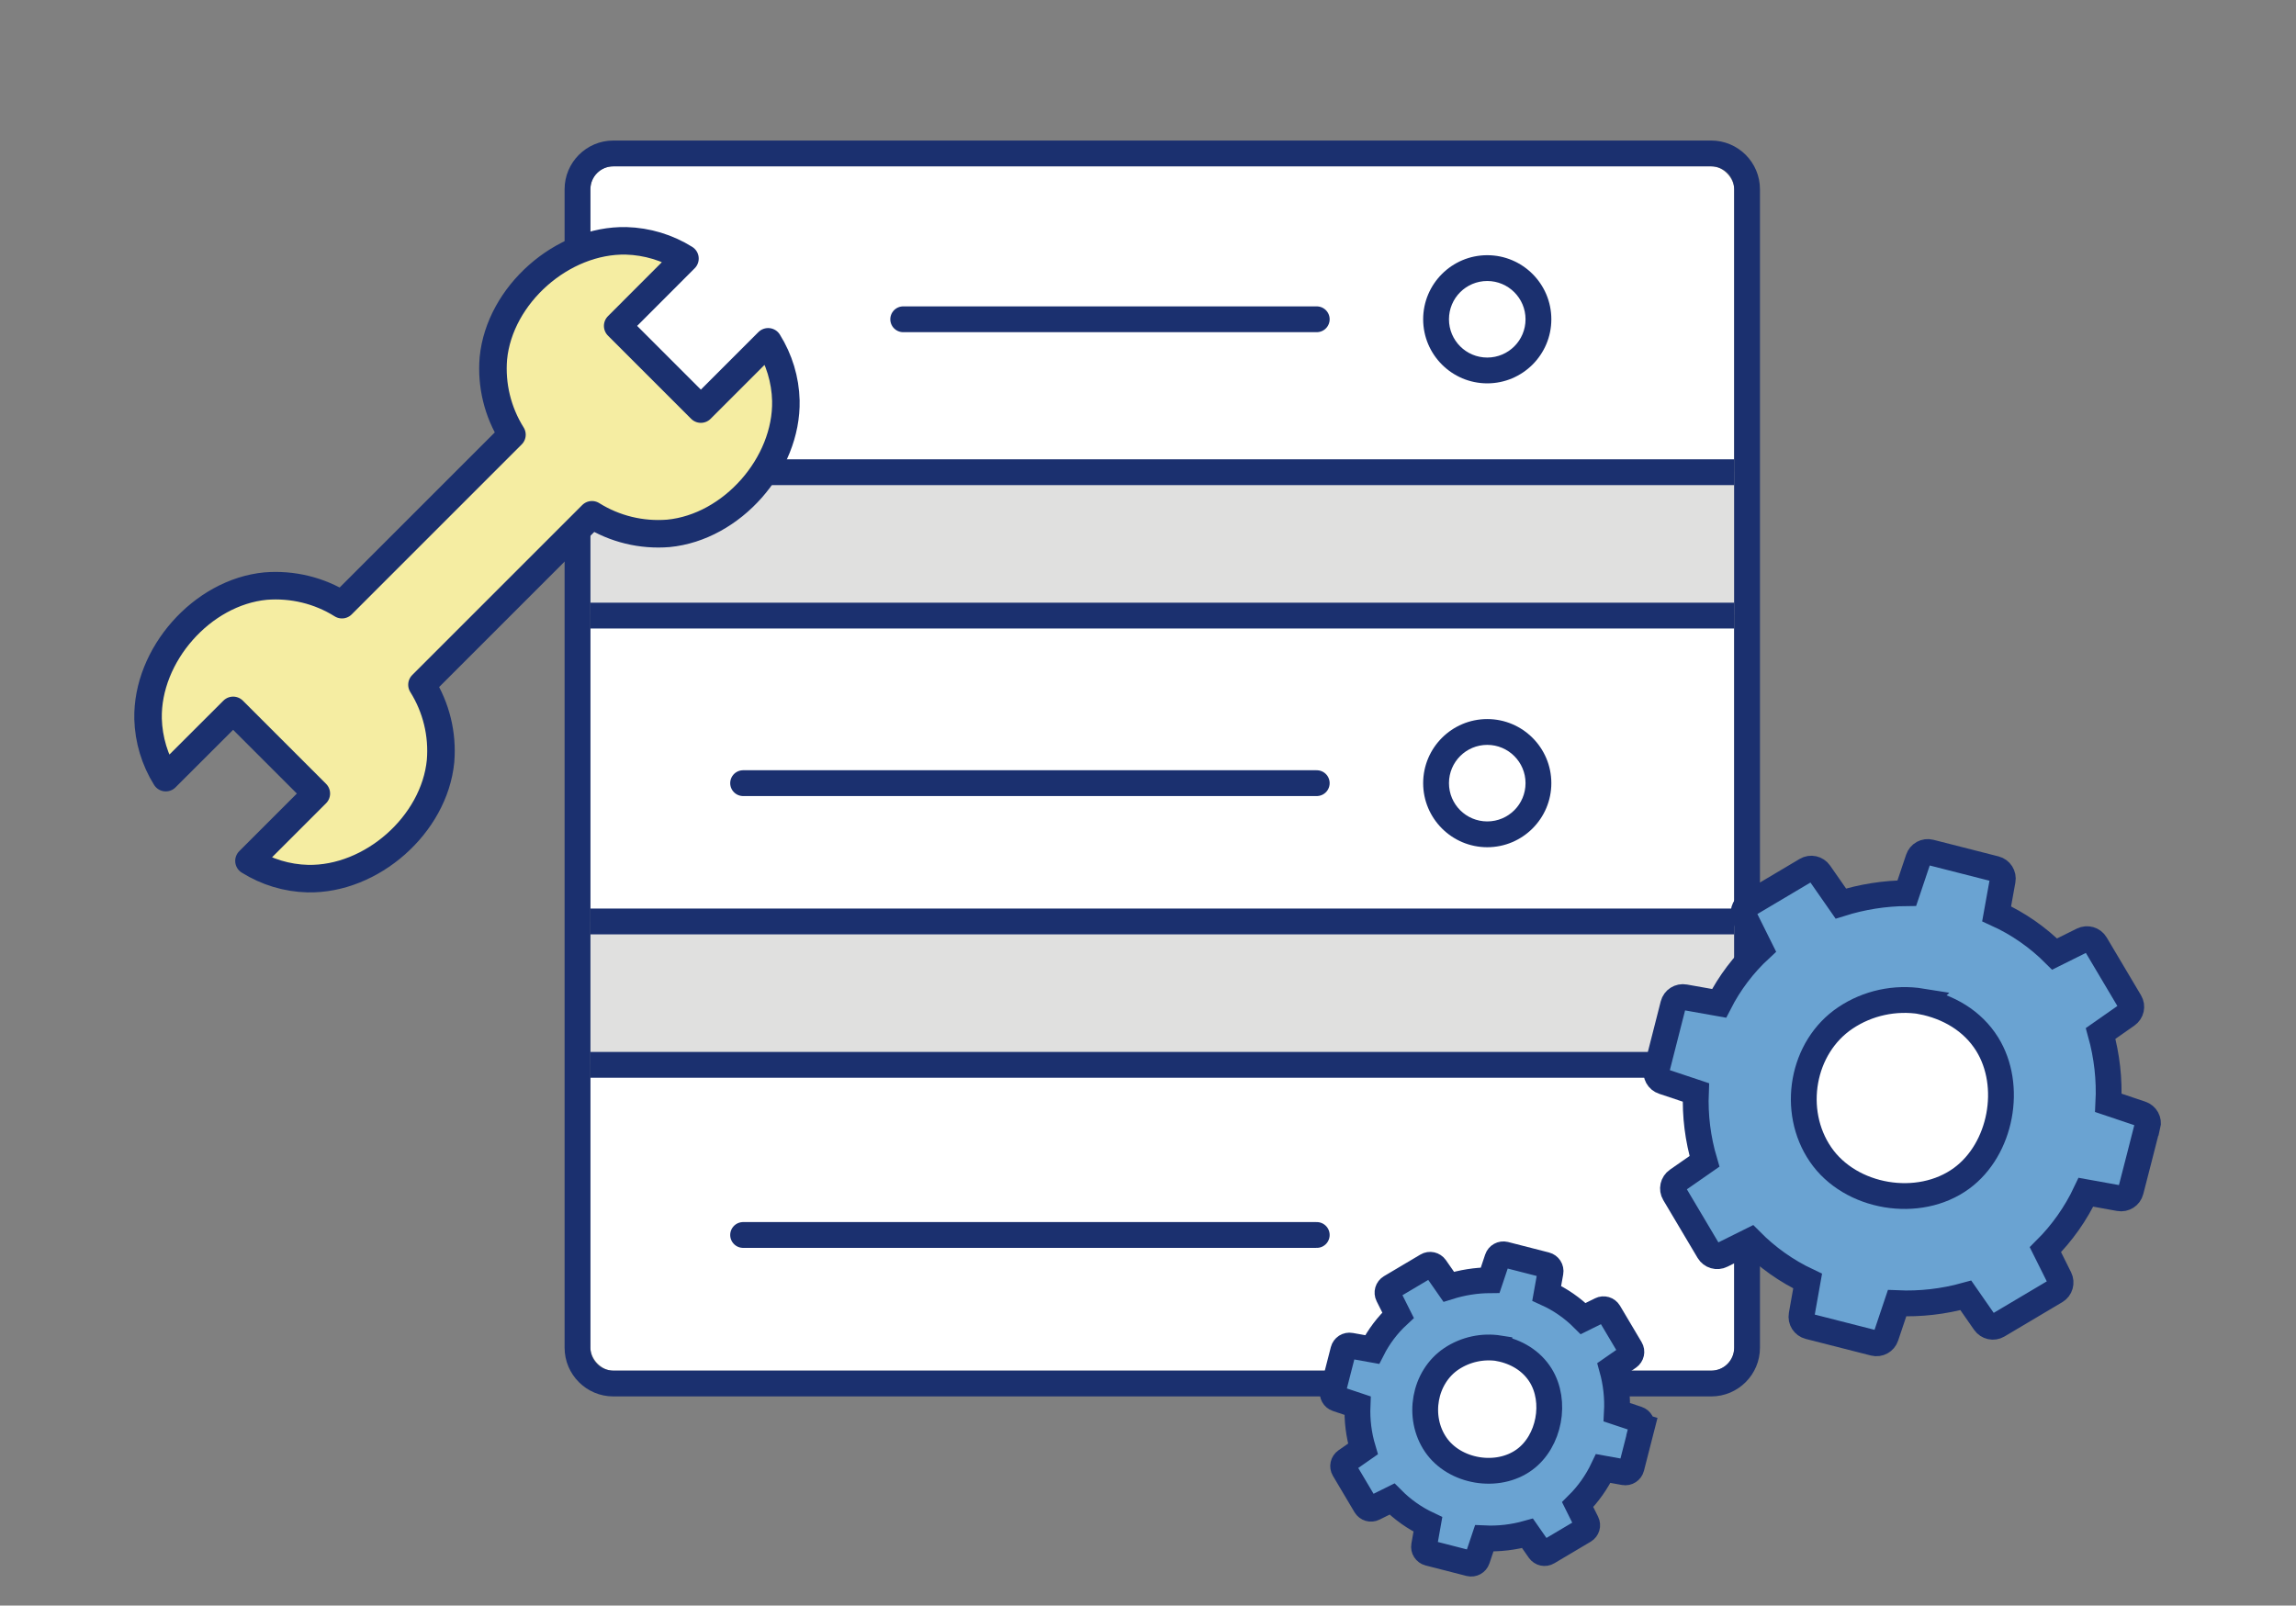
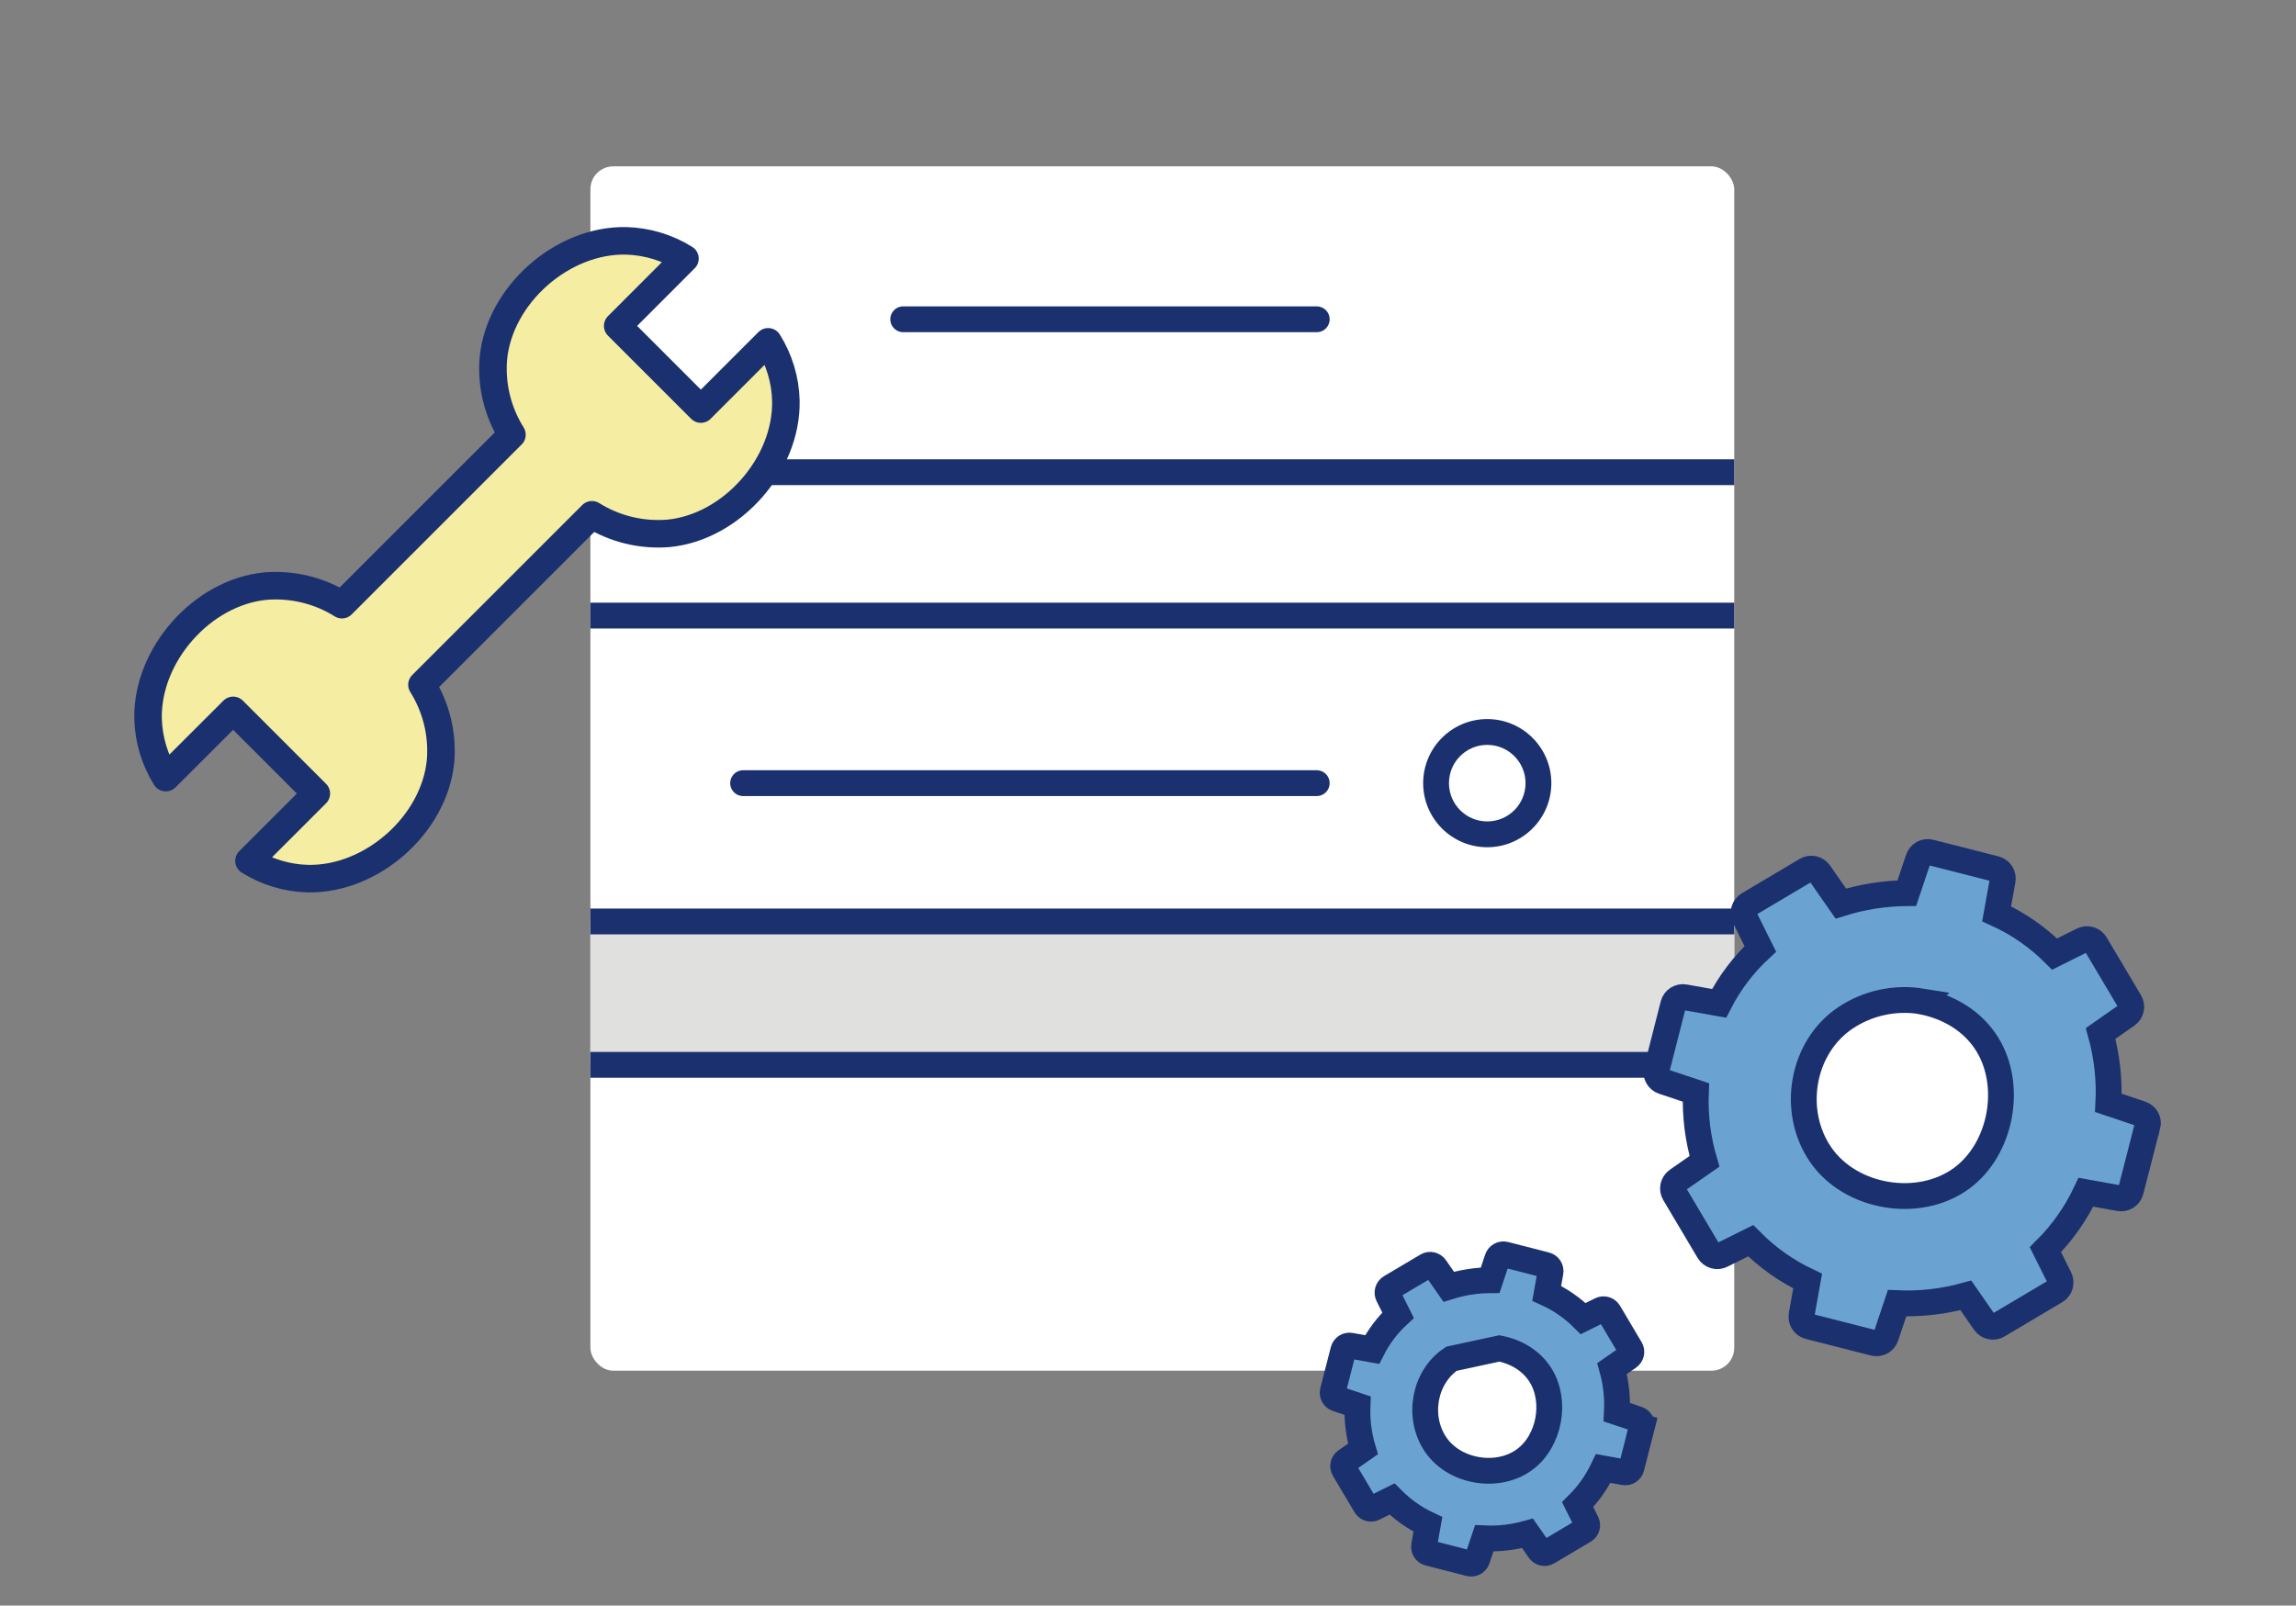
<svg xmlns="http://www.w3.org/2000/svg" id="_レイヤー_2" data-name="レイヤー 2" viewBox="0 0 266.89 186.67">
  <rect x="0" y="0" width="266.89" height="186.67" fill="#808080" stroke="none" />
  <defs>
    <style>
      .cls-1 {
        fill: #e0e0df;
      }

      .cls-2, .cls-3 {
        fill: #fff;
      }

      .cls-4 {
        stroke-linecap: round;
      }

      .cls-4, .cls-5, .cls-6 {
        fill: none;
      }

      .cls-4, .cls-3, .cls-7, .cls-8, .cls-6 {
        stroke: #1b306f;
      }

      .cls-4, .cls-3, .cls-7, .cls-6 {
        stroke-miterlimit: 10;
        stroke-width: 3px;
      }

      .cls-7 {
        fill: #6aa3d2;
      }

      .cls-8 {
        fill: #f5eda2;
        stroke-linejoin: round;
        stroke-width: 3.2px;
      }

      .cls-9 {
        fill: #1b306f;
      }
    </style>
  </defs>
  <g id="_レイヤー_1-2" data-name="レイヤー 1">
    <rect class="cls-2" x="68.63" y="19.34" width="132.96" height="140.02" rx="2.66" ry="2.66" />
-     <rect class="cls-1" x="68.63" y="54.83" width="132.96" height="16.67" />
    <rect class="cls-1" x="68.63" y="107.13" width="132.96" height="16.67" />
-     <path class="cls-9" d="M198.92,19.34c1.47,0,2.66,1.19,2.66,2.66v134.69c0,1.47-1.19,2.66-2.66,2.66h-127.63c-1.47,0-2.66-1.19-2.66-2.66V22c0-1.47,1.19-2.66,2.66-2.66h127.63M198.92,16.34h-127.63c-3.12,0-5.66,2.54-5.66,5.66v134.69c0,3.12,2.54,5.66,5.66,5.66h127.63c3.12,0,5.66-2.54,5.66-5.66V22c0-3.12-2.54-5.66-5.66-5.66h0Z" />
    <line class="cls-6" x1="68.63" y1="54.9" x2="201.59" y2="54.9" />
    <line class="cls-6" x1="68.63" y1="71.57" x2="201.59" y2="71.57" />
    <line class="cls-6" x1="68.63" y1="107.13" x2="201.59" y2="107.13" />
    <line class="cls-6" x1="68.63" y1="123.8" x2="201.59" y2="123.8" />
    <line class="cls-4" x1="104.99" y1="37.12" x2="153.06" y2="37.12" />
    <g>
-       <path class="cls-2" d="M172.88,43.06c-3.28,0-5.94-2.67-5.94-5.95s2.67-5.95,5.94-5.95,5.95,2.67,5.95,5.95-2.67,5.95-5.95,5.95Z" />
-       <path class="cls-9" d="M172.88,32.67c2.45,0,4.45,1.99,4.45,4.45s-1.99,4.45-4.45,4.45-4.45-1.99-4.45-4.45,1.99-4.45,4.45-4.45M172.88,29.67c-4.11,0-7.45,3.34-7.45,7.45s3.34,7.45,7.45,7.45,7.45-3.34,7.45-7.45-3.34-7.45-7.45-7.45h0Z" />
-     </g>
+       </g>
    <line class="cls-4" x1="86.38" y1="91.05" x2="153.06" y2="91.05" />
    <g>
      <path class="cls-2" d="M172.88,96.99c-3.28,0-5.94-2.67-5.94-5.95s2.67-5.95,5.94-5.95,5.95,2.67,5.95,5.95-2.67,5.95-5.95,5.95Z" />
      <path class="cls-9" d="M172.88,86.6c2.45,0,4.45,1.99,4.45,4.45s-1.99,4.45-4.45,4.45-4.45-1.99-4.45-4.45,1.99-4.45,4.45-4.45M172.88,83.6c-4.11,0-7.45,3.34-7.45,7.45s3.34,7.45,7.45,7.45,7.45-3.34,7.45-7.45-3.34-7.45-7.45-7.45h0Z" />
    </g>
-     <line class="cls-4" x1="86.38" y1="143.58" x2="153.06" y2="143.58" />
    <path class="cls-7" d="M190.83,165.86c.09-.37-.12-.75-.48-.87l-2.4-.8c.09-1.71-.1-3.43-.56-5.08l1.93-1.34c.31-.22.41-.64.21-.97-.76-1.28-1.74-2.94-2.51-4.23-.2-.33-.61-.45-.95-.28l-2.04,1.01c-1.23-1.23-2.66-2.22-4.24-2.94l.44-2.45c.07-.38-.17-.74-.54-.84-1.44-.37-3.31-.85-4.76-1.22-.37-.09-.75.12-.87.48l-.84,2.51c-1.64.01-3.26.27-4.82.76l-1.56-2.24c-.22-.31-.64-.41-.97-.21-1.28.76-2.94,1.74-4.23,2.51-.33.2-.45.61-.28.95l1.15,2.3c-1.23,1.14-2.25,2.49-3.01,3.99l-2.51-.45c-.38-.07-.74.16-.84.54-.37,1.44-.85,3.31-1.22,4.76-.09.37.12.75.48.87l2.39.8c-.07,1.7.14,3.4.63,5.04l-1.99,1.39c-.31.22-.41.64-.21.97.76,1.28,1.74,2.94,2.51,4.23.2.33.61.45.95.28l2.12-1.05c1.21,1.22,2.62,2.22,4.17,2.95l-.44,2.48c-.07.38.17.74.54.84,1.44.37,3.31.85,4.76,1.22.37.09.75-.12.87-.48l.82-2.44c1.7.08,3.39-.12,5.03-.58l1.38,1.98c.22.31.64.41.97.21,1.28-.76,2.94-1.74,4.23-2.51.33-.2.45-.61.28-.95l-1.03-2.07c1.23-1.22,2.23-2.64,2.97-4.2l2.44.44c.38.07.74-.17.84-.54.37-1.44.85-3.31,1.22-4.76Z" />
-     <path class="cls-3" d="M174.29,156.77c1.95.38,3.72,1.41,4.79,3.12,1.9,3.05,1.03,7.69-1.87,9.81-3.12,2.29-8.14,1.45-10.32-1.74s-1.37-7.85,1.83-9.99c1.64-1.09,3.63-1.52,5.57-1.21Z" />
+     <path class="cls-3" d="M174.29,156.77c1.95.38,3.72,1.41,4.79,3.12,1.9,3.05,1.03,7.69-1.87,9.81-3.12,2.29-8.14,1.45-10.32-1.74s-1.37-7.85,1.83-9.99Z" />
    <path class="cls-7" d="M249.65,130.88c.15-.59-.18-1.19-.76-1.38l-3.81-1.28c.14-2.72-.17-5.45-.9-8.07l3.06-2.14c.5-.35.65-1.02.34-1.54-1.2-2.04-2.77-4.68-3.99-6.72-.31-.52-.97-.71-1.52-.44l-3.24,1.61c-1.95-1.95-4.23-3.54-6.74-4.68l.7-3.89c.11-.6-.26-1.18-.85-1.33-2.29-.59-5.26-1.35-7.57-1.93-.59-.15-1.19.18-1.38.76l-1.34,3.99c-2.6.02-5.19.43-7.67,1.21l-2.48-3.56c-.35-.5-1.02-.65-1.54-.34-2.04,1.2-4.68,2.77-6.72,3.99-.52.31-.71.97-.44,1.52l1.82,3.66c-1.96,1.81-3.58,3.96-4.79,6.33l-4-.71c-.6-.11-1.18.26-1.33.85-.59,2.29-1.35,5.26-1.93,7.57-.15.59.18,1.19.76,1.38l3.8,1.27c-.11,2.71.23,5.41,1,8.01l-3.16,2.2c-.5.35-.65,1.02-.34,1.54,1.2,2.04,2.77,4.68,3.99,6.72.31.52.97.72,1.52.44l3.36-1.67c1.92,1.94,4.16,3.53,6.62,4.69l-.7,3.94c-.11.6.26,1.18.85,1.33,2.29.59,5.26,1.35,7.57,1.93.59.15,1.19-.18,1.38-.76l1.3-3.87c2.7.12,5.39-.19,7.99-.91l2.19,3.15c.35.5,1.02.65,1.54.34,2.04-1.2,4.68-2.77,6.72-3.99.52-.31.71-.97.44-1.52l-1.64-3.29c1.95-1.94,3.54-4.2,4.71-6.68l3.88.7c.6.11,1.18-.26,1.33-.85.6-2.29,1.35-5.26,1.94-7.57Z" />
    <path class="cls-3" d="M223.37,116.43c3.1.61,5.92,2.23,7.62,4.96,3.02,4.85,1.64,12.22-2.97,15.6-4.96,3.64-12.93,2.31-16.4-2.77-3.47-5.07-2.18-12.48,2.9-15.88,2.6-1.74,5.77-2.42,8.86-1.92Z" />
    <path class="cls-8" d="M27.1,82.59l-7.83,7.82c-1.28-2.05-1.99-4.41-2.06-6.83-.16-7.42,6.27-14.73,13.66-15.44,3.11-.25,6.23.5,8.88,2.16l19.76-19.76c-1.66-2.65-2.42-5.76-2.16-8.88.72-7.39,8.02-13.82,15.44-13.66,2.42.07,4.78.78,6.83,2.06l-7.82,7.83,9.67,9.67,7.82-7.82c1.28,2.05,2,4.41,2.06,6.83.16,7.42-6.27,14.73-13.66,15.44-3.11.25-6.23-.5-8.88-2.16l-19.76,19.76c1.66,2.65,2.42,5.76,2.16,8.88-.72,7.39-8.02,13.82-15.44,13.66-2.42-.06-4.78-.78-6.83-2.06l7.83-7.83-9.67-9.67Z" />
    <rect class="cls-5" width="266.89" height="186.67" />
  </g>
</svg>